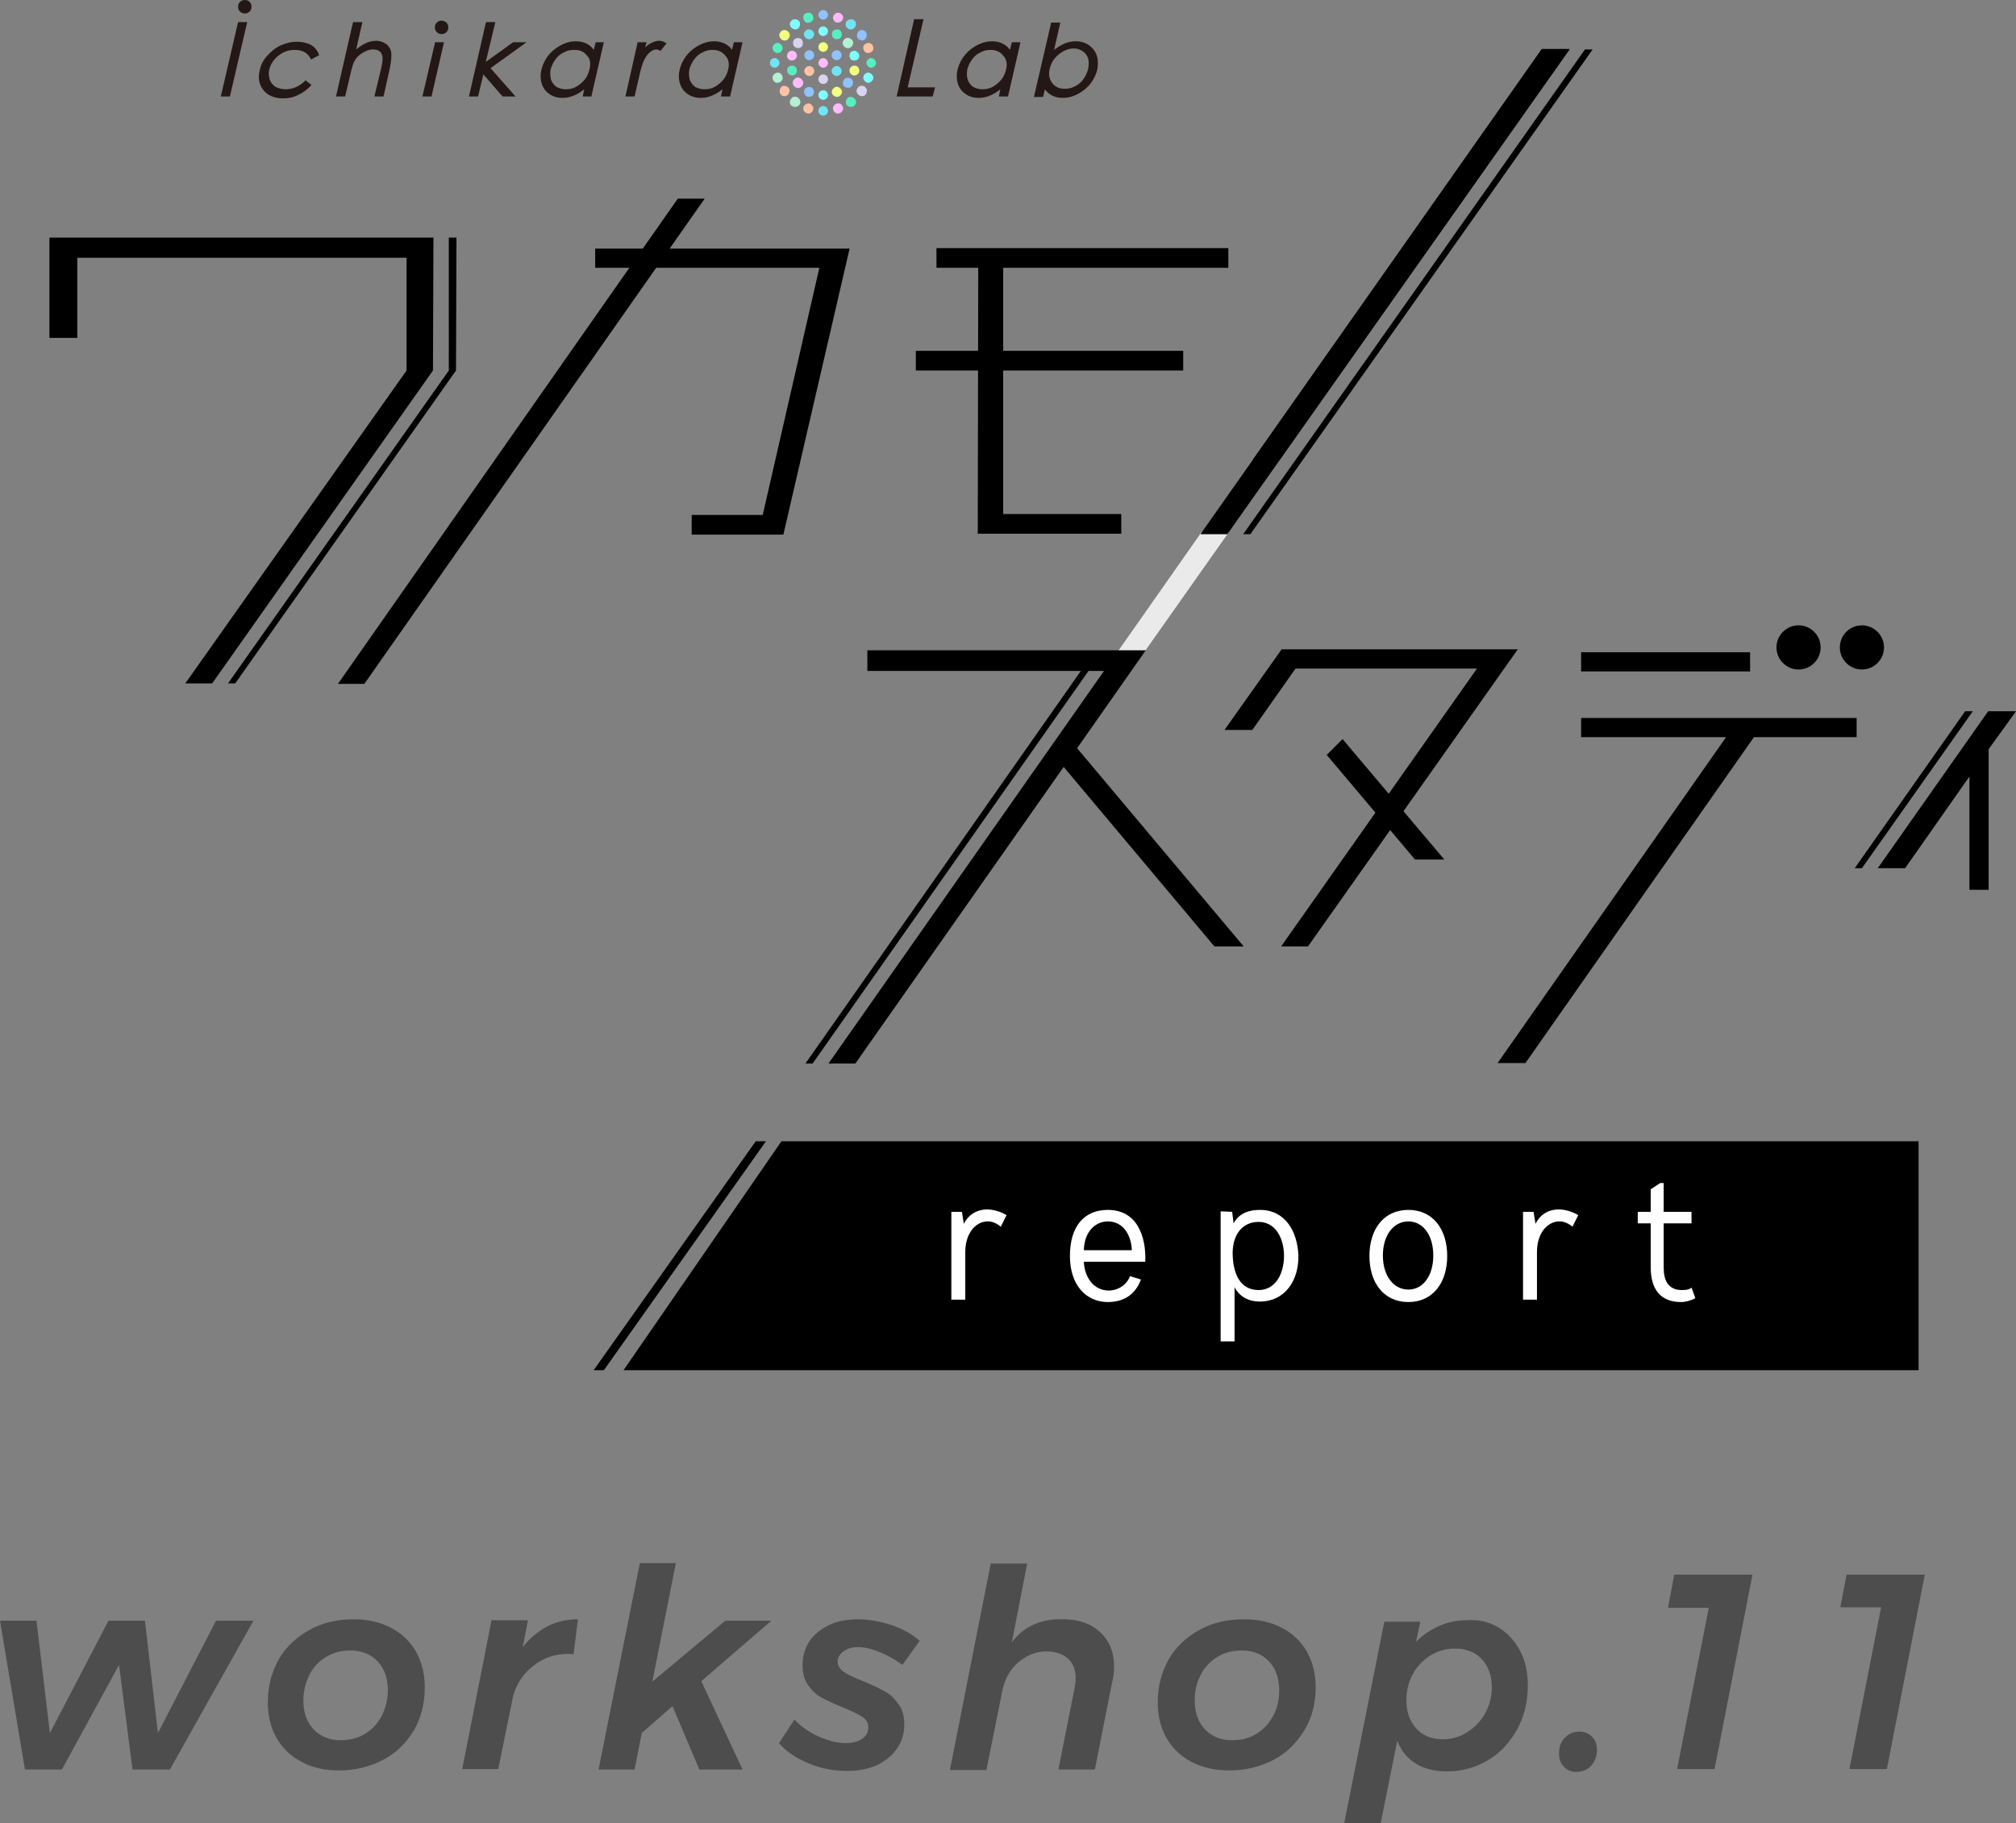
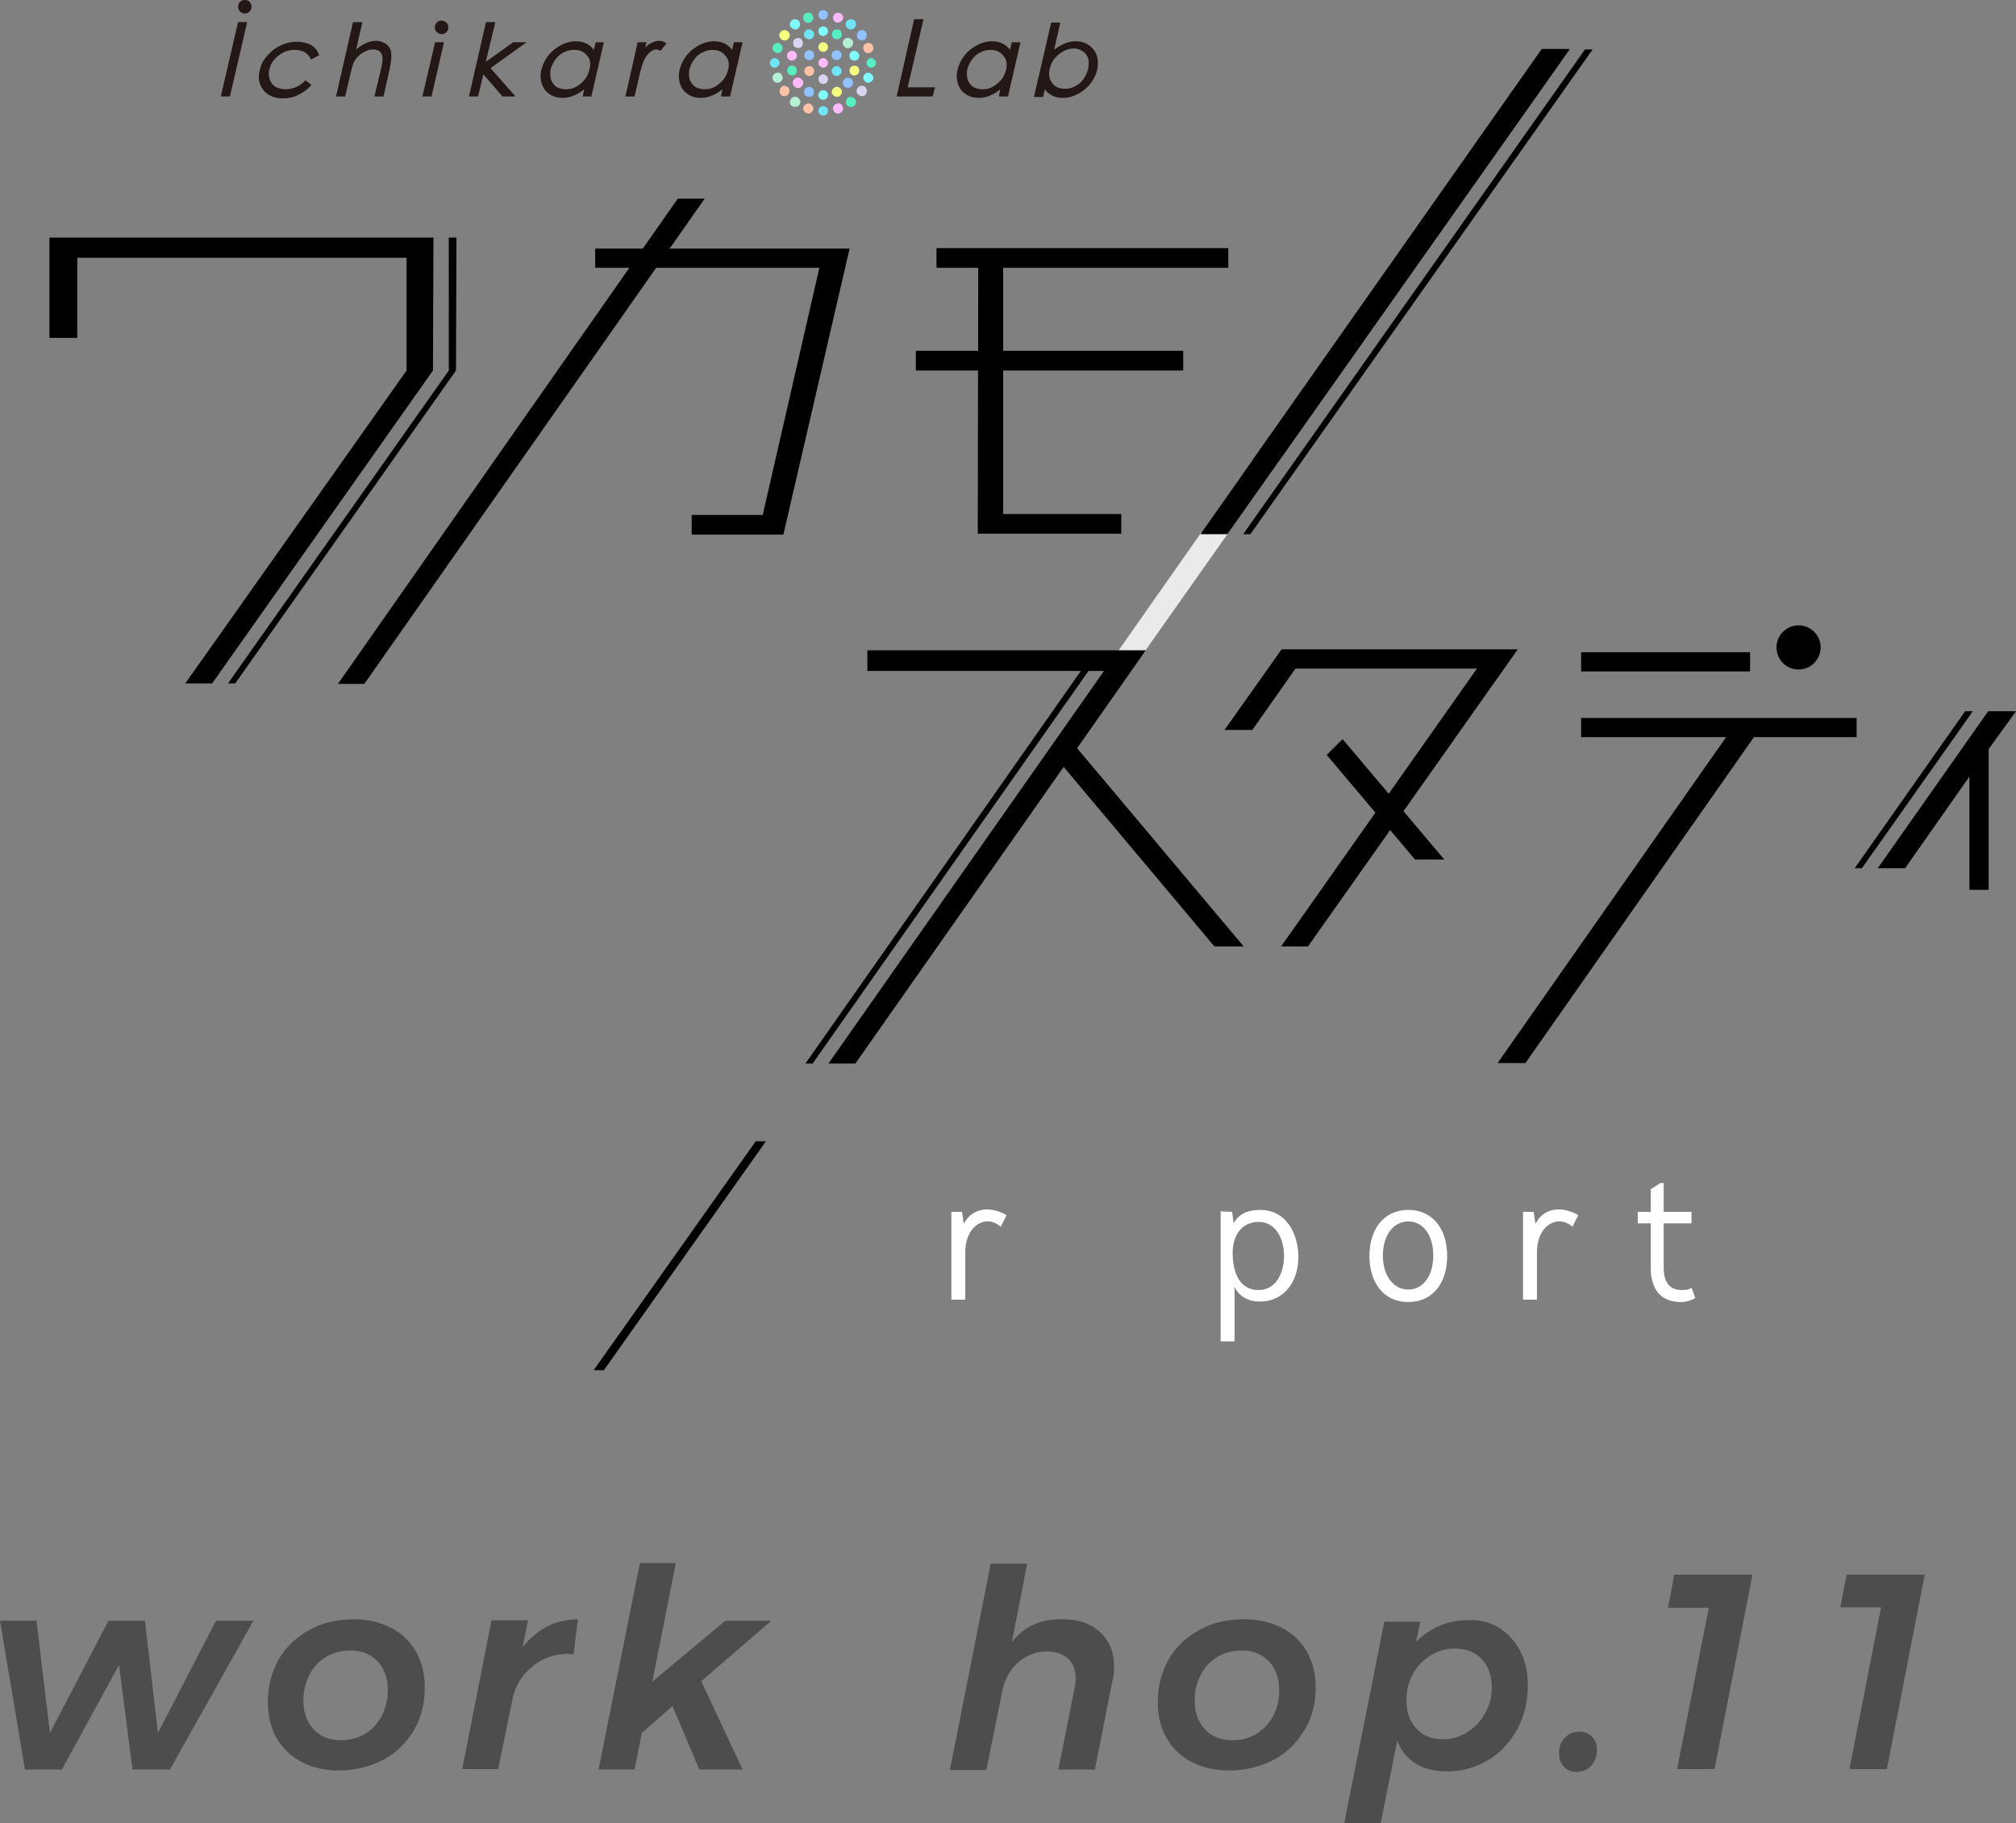
<svg xmlns="http://www.w3.org/2000/svg" xmlns:xlink="http://www.w3.org/1999/xlink" version="1.1" id="_レイヤー_2" x="0px" y="0px" viewBox="0 0 420 379.9" style="enable-background:new 0 0 420 379.9;" xml:space="preserve">
  <rect x="0" y="0" width="420" height="379.9" fill="#808080" stroke="none" />
  <style type="text/css">
	.st0{fill:#4D4D4D;}
	.st1{clip-path:url(#SVGID_00000030482495722941228640000000487687181000864161_);}
	.st2{fill:none;stroke:#000000;stroke-width:1.74;stroke-miterlimit:10;}
	.st3{fill:#FFFFFF;}
	.st4{fill:#EAEAEA;}
	.st5{fill:#57EFC2;}
	.st6{fill:#F3FF7F;}
	.st7{fill:#D8D3EF;}
	.st8{fill:#71E4F3;}
	.st9{fill:#B3F0D4;}
	.st10{fill:#FFC2A4;}
	.st11{fill:#FEBAFB;}
	.st12{fill:#8FC2FF;}
	.st13{fill:#80FFFF;}
	.st14{fill:#231815;}
</style>
  <g id="_レイヤー_1-2">
    <g>
      <path class="st0" d="M52.8,337.7l-17.4,31h-7.8l-2.8-21.8l-11.9,21.8H5.2l-5.2-31h7.6l2.8,23.4l12.2-23.4h7.6l2.7,23.4L45,337.7    H52.8L52.8,337.7z" />
      <path class="st0" d="M81.5,339.2c2.3,1.2,4,2.9,5.2,5c1.2,2.2,1.8,4.6,1.8,7.4c0,3.4-0.8,6.4-2.3,9c-1.6,2.6-3.7,4.7-6.4,6.1    s-5.8,2.2-9.2,2.2c-3,0-5.6-0.6-7.8-1.8c-2.3-1.2-4-2.9-5.2-5c-1.2-2.1-1.8-4.6-1.8-7.4c0-3.4,0.8-6.3,2.3-9    c1.5-2.6,3.7-4.6,6.4-6.1c2.7-1.5,5.8-2.2,9.3-2.2C76.6,337.4,79.2,338,81.5,339.2L81.5,339.2z M68,345.2    c-1.5,0.9-2.7,2.1-3.5,3.7c-0.8,1.6-1.3,3.4-1.3,5.4c0,2.5,0.7,4.5,2.1,6c1.4,1.5,3.3,2.3,5.7,2.3c1.8,0,3.5-0.4,5-1.3    c1.5-0.9,2.6-2.1,3.5-3.7c0.8-1.6,1.3-3.4,1.3-5.4c0-2.5-0.7-4.5-2.1-6c-1.4-1.5-3.3-2.3-5.7-2.3C71.2,343.9,69.5,344.3,68,345.2    L68,345.2z" />
      <path class="st0" d="M114,338.9c1.9-1,4.1-1.5,6.4-1.5l-0.9,7.3l-1-0.1c-2.8,0-5.3,0.8-7.4,2.5c-2.1,1.6-3.5,3.8-4.2,6.3    l-3.1,15.2h-7.5l6.1-31h7.6l-1.1,5.6C110.4,341.3,112.1,339.9,114,338.9L114,338.9z" />
      <path class="st0" d="M160.7,337.7l-14.6,12.6l8.6,18.4h-9l-5.6-13.2l-6.4,5.6l-1.5,7.6h-7.5l8.6-43h7.5l-4.9,24.7l15.2-12.7    L160.7,337.7L160.7,337.7z" />
-       <path class="st0" d="M168.4,367.4c-2.6-1.1-4.7-2.5-6.1-4.2l3.2-4.9c1.3,1.4,3,2.6,5,3.5c2,0.9,3.9,1.4,5.7,1.4    c1.4,0,2.6-0.3,3.4-0.9c0.9-0.6,1.3-1.4,1.3-2.4c0-0.9-0.4-1.6-1.3-2.2c-0.9-0.6-2.2-1.2-3.9-1.9c-1.8-0.7-3.2-1.4-4.4-2    s-2.1-1.5-2.9-2.6c-0.8-1.1-1.2-2.5-1.2-4.2c0-1.9,0.5-3.5,1.4-5c1-1.4,2.3-2.5,4.1-3.4c1.7-0.8,3.8-1.2,6-1.2s4.6,0.4,7,1.2    s4.3,1.9,5.9,3.3l-3.6,5c-1.5-1.1-3.1-2-4.8-2.7c-1.7-0.7-3.2-1-4.5-1c-1.2,0-2.2,0.3-3,0.9s-1.2,1.3-1.2,2.1s0.4,1.5,1.2,2.1    s2.1,1.2,3.9,1.9c1.9,0.8,3.4,1.5,4.5,2.1c1.2,0.6,2.2,1.5,3,2.7c0.9,1.1,1.3,2.6,1.3,4.3c0,1.9-0.5,3.6-1.5,5    c-1,1.5-2.4,2.6-4.2,3.5c-1.8,0.8-3.9,1.2-6.2,1.2C173.7,369,171,368.5,168.4,367.4L168.4,367.4z" />
      <path class="st0" d="M229.1,340c2,1.8,3,4.2,3,7.3c0,1-0.1,2.1-0.4,3.2l-3.6,18.2h-7.6l3.4-17.1c0.1-0.7,0.2-1.3,0.2-1.9    c0-1.7-0.5-3.1-1.6-4.1s-2.6-1.5-4.5-1.5c-2.2,0-4.1,0.8-5.9,2.3c-1.7,1.5-2.8,3.5-3.3,6l-3.3,16.4h-7.6l8.5-43h7.6l-3.2,16.4    c2.4-3.2,5.8-4.8,10.1-4.8C224.4,337.3,227.1,338.2,229.1,340L229.1,340z" />
      <path class="st0" d="M267.1,339.2c2.3,1.2,4,2.9,5.2,5c1.2,2.2,1.8,4.6,1.8,7.4c0,3.4-0.8,6.4-2.4,9c-1.6,2.6-3.7,4.7-6.4,6.1    s-5.8,2.2-9.2,2.2c-3,0-5.6-0.6-7.9-1.8c-2.3-1.2-4-2.9-5.2-5c-1.2-2.1-1.8-4.6-1.8-7.4c0-3.4,0.8-6.3,2.3-9    c1.5-2.6,3.7-4.6,6.4-6.1c2.7-1.5,5.8-2.2,9.3-2.2C262.2,337.4,264.8,338,267.1,339.2L267.1,339.2z M253.7,345.2    c-1.5,0.9-2.7,2.1-3.5,3.7c-0.9,1.6-1.3,3.4-1.3,5.4c0,2.5,0.7,4.5,2.1,6c1.4,1.5,3.3,2.3,5.7,2.3c1.9,0,3.5-0.4,5-1.3    c1.5-0.9,2.6-2.1,3.5-3.7c0.9-1.6,1.3-3.4,1.3-5.4c0-2.5-0.7-4.5-2.1-6c-1.4-1.5-3.3-2.3-5.6-2.3    C256.8,343.9,255.2,344.3,253.7,345.2L253.7,345.2z" />
      <path class="st0" d="M312.2,339.1c1.9,1.2,3.4,2.8,4.5,4.9s1.6,4.5,1.6,7.2c0,3.3-0.7,6.3-2.2,9.1c-1.5,2.7-3.5,4.9-6,6.4    s-5.4,2.4-8.5,2.4c-2.6,0-4.8-0.5-6.6-1.6c-1.8-1.1-3.1-2.7-3.9-4.8l-3.5,17.4H280l8.4-42.2h7.5l-0.9,4.2c1.4-1.4,3-2.5,4.8-3.3    c1.8-0.8,3.7-1.2,5.8-1.2C308.1,337.4,310.3,338,312.2,339.1L312.2,339.1z M297.9,345c-1.5,1-2.8,2.3-3.6,3.9    c-0.9,1.6-1.3,3.5-1.3,5.4c0,2.4,0.7,4.4,2.1,5.9c1.4,1.5,3.2,2.2,5.5,2.2c1.9,0,3.6-0.5,5.1-1.5c1.6-1,2.8-2.3,3.7-3.9    s1.4-3.4,1.4-5.4c0-2.4-0.7-4.4-2.1-5.9c-1.4-1.5-3.3-2.2-5.6-2.2C301.2,343.5,299.5,344,297.9,345L297.9,345z" />
      <path class="st0" d="M331.7,361.9c0.7,0.7,1,1.6,1,2.7c0,1.3-0.4,2.4-1.2,3.3c-0.8,0.9-1.9,1.3-3.1,1.3c-1.1,0-2-0.4-2.6-1.1    c-0.7-0.7-1-1.6-1-2.8c0-1.3,0.4-2.4,1.2-3.2c0.8-0.9,1.9-1.3,3.1-1.3C330.1,360.8,331,361.2,331.7,361.9z" />
      <path class="st0" d="M348.8,328.1h16.3l-7.9,40.5h-7.8L356,335h-8.5L348.8,328.1L348.8,328.1z" />
      <path class="st0" d="M384.7,328.1H401l-7.9,40.5h-7.8l6.6-33.7h-8.5L384.7,328.1L384.7,328.1z" />
    </g>
    <g>
      <defs>
        <polygon id="SVGID_1_" points="399.7,285.5 117.6,285.5 150.5,237.8 399.7,237.8    " />
      </defs>
      <clipPath id="SVGID_00000170267423353114128600000007178340640754724995_">
        <use xlink:href="#SVGID_1_" style="overflow:visible;" />
      </clipPath>
      <g style="clip-path:url(#SVGID_00000170267423353114128600000007178340640754724995_);">
-         <polygon points="414.9,285.5 129.9,285.5 162.8,237.8 414.9,237.8    " />
        <line class="st2" x1="160.7" y1="234.7" x2="121.7" y2="289.8" />
      </g>
    </g>
    <g>
      <path class="st3" d="M200.4,252.5l0.4,2.5c1.1-2.2,3.1-3,4.8-3c1.4,0,3,0.5,4.1,1.2l-1.2,2.4c-1.2-1-2.4-1.3-3.6-1    c-2.1,0.5-3.8,2.8-3.8,6.3v9.9h-2.9l0-18.3H200.4L200.4,252.5z" />
-       <path class="st3" d="M237.7,266.6c-1.3,3.5-4,4.7-6.9,4.7c-4.5,0-7.9-3.5-7.9-9.6s2.9-9.6,7.9-9.6c6.1,0,8,5.5,7.8,10.8h-12.8    c0.1,3,1.9,6,5.2,6c1.9,0,3.8-1.2,4.4-3L237.7,266.6L237.7,266.6z M235.8,260.5c-0.1-3-1.7-6-5-6c-2.5,0-4.9,2-5,6H235.8    L235.8,260.5z" />
      <path class="st3" d="M256.7,252.5l0.3,2.4c1.2-2.2,3.3-2.8,5.5-2.8c5.2,0,7.8,4.4,8,9.5c0.1,5.1-2.7,9.6-8.1,9.6    c-2.2,0-4.2-1-5.2-3v11.3h-2.9v-27.1L256.7,252.5L256.7,252.5z M256.8,260.9c0,4.4,1.5,7.9,5.4,7.9c3.6,0,5.3-3.5,5.3-7.1    s-1.7-7.1-5.3-7.1C259,254.6,256.9,257,256.8,260.9L256.8,260.9z" />
      <path class="st3" d="M293.4,252.1c5.1,0,8.1,4,8.1,9.6s-3,9.6-8.1,9.6s-8.1-4-8.1-9.6S288.3,252.1,293.4,252.1L293.4,252.1z     M293.4,254.5c-3.1,0-5.3,2.9-5.3,7.1s2.2,7.1,5.3,7.1s5.2-2.9,5.2-7.1S296.5,254.5,293.4,254.5z" />
      <path class="st3" d="M319.5,252.5l0.4,2.5c1.1-2.2,3-3,4.8-3c1.4,0,3,0.5,4.1,1.2l-1.2,2.4c-1.2-1-2.4-1.3-3.6-1    c-2.1,0.5-3.8,2.8-3.8,6.3v9.9h-2.9l0-18.3H319.5L319.5,252.5z" />
      <path class="st3" d="M341.2,252.5h2.7v-4.7l2-1.3h0.7v6h5.8v2.4h-5.8v9.2c0,2.5,0.8,4.6,3.6,4.7c0.8,0,1.6,0,2.2-0.5l0.8,2.2    c-1,0.5-2,0.8-3,0.8c-4.1,0-6.3-2.5-6.3-7.2v-9.2h-2.7L341.2,252.5L341.2,252.5z" />
    </g>
    <g>
      <polygon class="st4" points="232.7,136 238.3,136 256,110.9 250.3,110.9   " />
      <path d="M203.8,55.8h-8.7v-4.1h60.8v4.1H209v51.3h24.6v4.1h-29.9L203.8,55.8L203.8,55.8z" />
      <path d="M364.6,135.9v4h-35.2v-4H364.6z" />
      <polygon points="279.7,154 300.9,179.1 294.8,179.1 276.4,157.3   " />
      <polygon points="310.5,135.3 310.5,135.3 267,135.3 255.1,152.1 260.9,152.1 269.9,139.3 307.7,139.3 266.9,197.2 272.5,197.2     316.2,135.3   " />
      <circle cx="374.7" cy="134.9" r="4.6" />
-       <circle cx="387.9" cy="134.9" r="4.6" />
      <path d="M227.7,136.2h1.6l-60,85.4h-1.5L227.7,136.2L227.7,136.2z" />
      <polygon points="420,148.2 414.2,148.2 391.2,180.9 396.9,180.9 410.3,161.8 410.3,185.4 414.3,185.4 414.3,156.1   " />
      <polygon points="411,148.2 409.4,148.2 386.4,180.9 387.9,180.9   " />
      <polygon points="177,51.8 124,51.8 124,55.8 170.7,55.8 158.9,107.3 144.1,107.3 144.1,111.4 163.2,111.4   " />
      <path d="M190.8,77.2v-4.1h55.7v4.1H190.8z" />
      <polygon points="224.4,155.9 238.7,135.5 180.7,135.5 180.7,139.8 230,139.8 172.6,221.6 178.2,221.6 221.6,159.8 253,197.2     259.1,197.2   " />
      <polygon points="259,111.3 260.5,111.3 331.8,10.3 330.2,10.3   " />
      <polygon points="386.8,149.6 329.4,149.6 329.4,153.6 359.6,153.6 312,221.5 317.8,221.5 365.4,153.6 386.8,153.6   " />
      <polygon points="146.8,41.4 141.2,41.4 70.4,142.5 75.9,142.5   " />
      <polygon points="250.1,111.3 255.7,111.3 327,10.3 321.2,10.3   " />
      <polyline points="266.6,95.8 327,10.2 321.2,10.2 261,95.8   " />
      <g>
        <polygon points="90.2,77.2 90.2,77.2 90.2,77.2 90.2,77.2 90.3,49.5 10.3,49.5 10.3,70.4 16.1,70.4 16.1,53.7 84.7,53.7      84.7,77.2 84.7,77.2 38.6,142.4 44.2,142.4 90.2,77.2    " />
        <polygon points="95.1,49.5 93.5,49.5 93.5,77.2 93.5,77.2 47.5,142.4 49,142.4 95,77.2 95,77.2    " />
      </g>
      <g>
        <g>
          <path class="st5" d="M164,14.9c-0.1-0.6,0.2-1.1,0.8-1.2c0.6-0.1,1.1,0.2,1.2,0.8c0.1,0.6-0.2,1.1-0.8,1.2      C164.7,15.8,164.1,15.4,164,14.9z" />
          <path class="st5" d="M174.8,6.2c0.5,0.2,0.7,0.9,0.5,1.4s-0.9,0.7-1.4,0.5s-0.7-0.9-0.5-1.4S174.3,6,174.8,6.2z" />
          <path class="st5" d="M168.1,2.7c0.6-0.2,1.1,0.1,1.3,0.7c0.2,0.5-0.1,1.1-0.7,1.3s-1.1-0.1-1.3-0.7      C167.2,3.4,167.5,2.8,168.1,2.7z" />
          <path class="st5" d="M177.9,22.1c-0.5,0.3-1.1,0.2-1.5-0.2c-0.3-0.5-0.2-1.1,0.2-1.5s1.1-0.2,1.5,0.2      C178.5,21.1,178.4,21.7,177.9,22.1z" />
          <path class="st5" d="M182.5,13.1c0,0.6-0.5,1-1,1s-1-0.5-1-1s0.5-1,1-1S182.5,12.6,182.5,13.1z" />
          <circle class="st6" cx="171.5" cy="9.8" r="1" />
          <path class="st6" d="M174.8,20.1c-0.5,0.2-1.1,0-1.4-0.5s0-1.1,0.5-1.4s1.1,0,1.4,0.5S175.3,19.8,174.8,20.1z" />
          <path class="st6" d="M162.6,6.7c0.3-0.5,1-0.6,1.5-0.2s0.6,1,0.2,1.5c-0.3,0.5-1,0.6-1.5,0.2S162.2,7.1,162.6,6.7z" />
          <path class="st6" d="M179,14.9c-0.1,0.6-0.7,0.9-1.2,0.8c-0.6-0.1-0.9-0.7-0.8-1.2c0.1-0.6,0.7-0.9,1.2-0.8      C178.7,13.7,179.1,14.3,179,14.9z" />
          <circle class="st7" cx="171.5" cy="16.5" r="1" />
          <path class="st7" d="M165.4,8.3c0.4-0.4,1-0.5,1.5-0.2c0.4,0.4,0.5,1,0.2,1.5s-1,0.5-1.5,0.2C165.2,9.5,165.1,8.8,165.4,8.3z" />
          <path class="st8" d="M160.4,13.1c0-0.6,0.5-1,1-1s1,0.5,1,1s-0.5,1-1,1S160.4,13.7,160.4,13.1z" />
          <path class="st9" d="M165,22.1c-0.5-0.3-0.6-1-0.2-1.5c0.3-0.5,1-0.6,1.5-0.2s0.6,1,0.2,1.5C166.1,22.3,165.5,22.4,165,22.1z" />
          <path class="st7" d="M180.4,19.6c-0.3,0.5-1,0.6-1.5,0.2s-0.6-1-0.2-1.5c0.3-0.5,1-0.6,1.5-0.2S180.7,19.1,180.4,19.6z" />
          <path class="st10" d="M167.7,15.3c-0.3-0.5-0.1-1.1,0.4-1.4s1.1-0.1,1.4,0.4s0.1,1.1-0.4,1.4S168,15.8,167.7,15.3z" />
          <path class="st10" d="M162.6,19.6c-0.3-0.5-0.2-1.1,0.2-1.5s1.1-0.2,1.5,0.2c0.3,0.5,0.2,1.1-0.2,1.5      C163.5,20.2,162.9,20.1,162.6,19.6z" />
          <path class="st10" d="M168.1,23.6c-0.6-0.2-0.9-0.8-0.7-1.3c0.2-0.5,0.8-0.9,1.3-0.7s0.9,0.8,0.7,1.3      C169.2,23.5,168.6,23.8,168.1,23.6z" />
          <path class="st10" d="M181.9,9.7c0.2,0.6-0.1,1.1-0.7,1.3c-0.6,0.2-1.1-0.1-1.3-0.7c-0.2-0.6,0.1-1.1,0.7-1.3      S181.8,9.2,181.9,9.7z" />
          <path class="st8" d="M177.9,4.2c0.5,0.3,0.6,1,0.2,1.5s-1,0.6-1.5,0.2s-0.6-1-0.2-1.5C176.8,4,177.5,3.9,177.9,4.2z" />
          <path class="st11" d="M172.5,13.1c0,0.6-0.5,1-1,1s-1-0.5-1-1s0.5-1,1-1S172.5,12.6,172.5,13.1z" />
          <path class="st11" d="M165.4,17.9c-0.4-0.5-0.3-1.1,0.2-1.5c0.4-0.4,1.1-0.3,1.5,0.2c0.4,0.5,0.3,1.1-0.2,1.5      C166.5,18.5,165.8,18.4,165.4,17.9z" />
          <path class="st11" d="M174.9,23.6c-0.6,0.2-1.1-0.1-1.3-0.7c-0.2-0.5,0.1-1.1,0.7-1.3s1.1,0.1,1.3,0.7S175.4,23.4,174.9,23.6z" />
          <path class="st11" d="M174.9,2.7c0.6,0.2,0.9,0.8,0.7,1.3s-0.8,0.8-1.3,0.7s-0.9-0.8-0.7-1.3S174.3,2.5,174.9,2.7z" />
          <path class="st12" d="M167.7,11c0.3-0.5,0.9-0.7,1.4-0.4s0.7,0.9,0.4,1.4s-0.9,0.7-1.4,0.4S167.4,11.5,167.7,11z" />
          <path class="st9" d="M177.5,8.3c0.4,0.4,0.3,1.1-0.2,1.5s-1.1,0.3-1.5-0.2c-0.4-0.4-0.3-1.1,0.2-1.5S177.1,7.9,177.5,8.3z" />
          <circle class="st13" cx="171.5" cy="6.5" r="1" />
          <path class="st11" d="M164,11.4c0.1-0.6,0.7-0.9,1.2-0.8c0.6,0.1,0.9,0.7,0.8,1.2s-0.7,0.9-1.2,0.8S163.8,12,164,11.4z" />
          <circle class="st13" cx="171.5" cy="19.8" r="1" />
          <path class="st13" d="M179,11.4c0.1,0.6-0.2,1.1-0.8,1.2c-0.6,0.1-1.1-0.2-1.2-0.8c-0.1-0.6,0.2-1.1,0.8-1.2      C178.3,10.5,178.8,10.9,179,11.4z" />
          <path class="st13" d="M165,4.2c0.5-0.3,1.1-0.2,1.5,0.2c0.3,0.5,0.2,1.1-0.2,1.5s-1.1,0.2-1.5-0.2C164.4,5.2,164.5,4.6,165,4.2z      " />
          <path class="st9" d="M161,16.5c-0.2-0.5,0.1-1.1,0.7-1.3c0.6-0.2,1.1,0.1,1.3,0.7c0.2,0.5-0.1,1.1-0.7,1.3S161.2,17.1,161,16.5z      " />
          <path class="st13" d="M181.9,16.5c-0.2,0.5-0.8,0.9-1.3,0.7s-0.9-0.8-0.7-1.3c0.2-0.6,0.8-0.9,1.3-0.7S182.1,16,181.9,16.5z" />
          <path class="st12" d="M175.2,11c0.3,0.5,0.1,1.1-0.4,1.4s-1.1,0.1-1.4-0.4s-0.1-1.1,0.4-1.4S175,10.5,175.2,11z" />
          <path class="st12" d="M168.1,20.1c-0.5-0.2-0.7-0.9-0.5-1.4c0.2-0.5,0.9-0.7,1.4-0.5s0.7,0.9,0.5,1.4      C169.3,20.1,168.7,20.3,168.1,20.1z" />
          <path class="st12" d="M177.5,17.9c-0.4,0.5-1,0.5-1.5,0.2s-0.5-1-0.2-1.5c0.4-0.5,1-0.5,1.5-0.2S177.8,17.5,177.5,17.9z" />
          <path class="st12" d="M171.5,2.1c0.6,0,1,0.5,1,1s-0.5,1-1,1s-1-0.5-1-1S170.9,2.1,171.5,2.1z" />
          <path class="st5" d="M161,9.7c0.2-0.6,0.8-0.9,1.3-0.7s0.9,0.8,0.7,1.3c-0.2,0.6-0.8,0.9-1.3,0.7S160.8,10.3,161,9.7z" />
          <path class="st12" d="M180.4,6.7c0.3,0.5,0.2,1.1-0.2,1.5s-1.1,0.2-1.5-0.2c-0.3-0.5-0.2-1.1,0.2-1.5S180,6.2,180.4,6.7z" />
          <path class="st8" d="M175.2,15.3c-0.3,0.5-0.9,0.7-1.4,0.4s-0.7-0.9-0.4-1.4s0.9-0.7,1.4-0.4S175.5,14.8,175.2,15.3z" />
          <path class="st8" d="M168.1,6.2c0.5-0.2,1.1,0,1.4,0.5s0,1.1-0.5,1.4c-0.5,0.2-1.1,0-1.4-0.5S167.6,6.5,168.1,6.2z" />
          <circle class="st8" cx="171.5" cy="23.1" r="1" />
        </g>
        <g>
          <path class="st14" d="M63.6,16.8c-1.2,1.2-2.6,1.8-4.1,1.8c-0.8,0-1.5-0.2-2.1-0.5c-0.6-0.4-1-0.9-1.2-1.5      c-0.2-0.7-0.3-1.4-0.1-2.1c0.3-1.2,0.9-2.1,1.9-2.9c1-0.8,2.1-1.2,3.4-1.2c1.6,0,2.7,0.6,3.3,1.8l0.1,0.2l1.7-0.9l-0.1-0.2      c-0.2-0.6-0.5-1-0.9-1.4s-0.9-0.7-1.6-0.9c-0.6-0.2-1.3-0.3-2.1-0.3c-1.2,0-2.3,0.3-3.4,0.8c-1.1,0.5-2,1.3-2.8,2.2      c-0.8,0.9-1.3,1.9-1.5,3c-0.4,1.6-0.1,3,0.8,4.1c0.9,1.1,2.3,1.7,4,1.7c1.2,0,2.2-0.2,3.2-0.7c1-0.5,1.9-1.1,2.6-1.9l0.2-0.2      l-1.3-1L63.6,16.8L63.6,16.8z" />
          <path class="st14" d="M80.5,9.2c-0.6-0.4-1.3-0.7-2.1-0.7c-0.8,0-1.7,0.2-2.4,0.6c-0.6,0.3-1.2,0.7-1.8,1.2l1.3-5.7h-1.9      l-0.1,0.2L70,20.1h1.9l1-4.2c0.3-1.4,0.6-2.4,0.8-2.9c0.4-0.8,0.9-1.4,1.7-1.9s1.5-0.8,2.3-0.8c0.7,0,1.2,0.2,1.5,0.5      s0.5,0.8,0.5,1.5c0,0.4-0.1,1.2-0.4,2.4L78,20.1h1.9l1.3-5.8c0.3-1.5,0.4-2.6,0.3-3.4C81.4,10.2,81,9.6,80.5,9.2L80.5,9.2z" />
          <path class="st14" d="M92,4.3c-0.4,0-0.7,0.1-1,0.4c-0.3,0.3-0.4,0.6-0.4,1s0.1,0.7,0.4,1c0.3,0.3,0.6,0.4,1,0.4s0.7-0.1,1-0.4      c0.3-0.3,0.4-0.6,0.4-1c0-0.4-0.1-0.7-0.4-1C92.8,4.5,92.4,4.3,92,4.3z" />
          <polygon class="st14" points="90.6,9 88,20.1 89.9,20.1 92.5,8.8 90.6,8.8     " />
          <path class="st14" d="M51,0c-0.4,0-0.7,0.1-1,0.4c-0.3,0.3-0.4,0.6-0.4,1s0.1,0.7,0.4,1c0.3,0.3,0.6,0.4,1,0.4      c0.4,0,0.7-0.1,1-0.4c0.3-0.3,0.4-0.6,0.4-1s-0.1-0.7-0.4-1C51.8,0.1,51.4,0,51,0z" />
          <polygon class="st14" points="46,20.1 47.9,20.1 51.5,4.6 49.6,4.6     " />
          <polygon class="st14" points="109.7,8.8 106.9,8.8 101.2,12.9 103.2,4.6 101.3,4.6 101.2,4.8 97.7,20.1 99.6,20.1 100.7,15.5       104.7,20.1 107.4,20.1 102.2,14.2     " />
          <path class="st14" d="M124.1,8.8l-0.4,1.6c-0.3-0.5-0.8-0.9-1.3-1.2c-0.7-0.4-1.5-0.6-2.4-0.6c-1.6,0-3.1,0.6-4.5,1.7      c-1.4,1.1-2.3,2.6-2.7,4.2c-0.4,1.6-0.1,3.1,0.7,4.2c0.9,1.1,2.1,1.7,3.7,1.7c0.9,0,1.8-0.2,2.6-0.6c0.7-0.3,1.3-0.7,1.9-1.2      l-0.3,1.5h1.8l2.6-11.3L124.1,8.8L124.1,8.8z M122.8,14.5c-0.2,0.8-0.5,1.5-1,2.1c-0.5,0.6-1.1,1.1-1.8,1.5      c-0.7,0.4-1.4,0.5-2.2,0.5c-0.7,0-1.3-0.2-1.9-0.5c-0.5-0.4-0.9-0.9-1.1-1.5c-0.2-0.7-0.2-1.3-0.1-2.1c0.2-0.7,0.5-1.4,1-2.1      c0.5-0.7,1.1-1.2,1.8-1.5c0.7-0.4,1.4-0.5,2.2-0.5c1.2,0,2,0.4,2.6,1.2C123,12.3,123.1,13.3,122.8,14.5L122.8,14.5z" />
          <path class="st14" d="M152.9,8.8l-0.4,1.6c-0.3-0.5-0.8-0.9-1.3-1.2c-0.7-0.4-1.5-0.6-2.4-0.6c-1.6,0-3.1,0.6-4.5,1.7      c-1.4,1.1-2.3,2.6-2.7,4.2c-0.4,1.6-0.1,3.1,0.7,4.2c0.9,1.1,2.1,1.7,3.7,1.7c0.9,0,1.8-0.2,2.6-0.6c0.7-0.3,1.3-0.7,1.9-1.2      l-0.3,1.5h1.9l2.6-11.3L152.9,8.8L152.9,8.8z M151.7,14.5c-0.2,0.8-0.5,1.5-1,2.1c-0.5,0.6-1.1,1.1-1.8,1.5      c-0.7,0.4-1.4,0.5-2.2,0.5c-0.7,0-1.3-0.2-1.9-0.5c-0.5-0.4-0.9-0.9-1.1-1.5c-0.2-0.7-0.2-1.3-0.1-2.1c0.2-0.7,0.5-1.4,1-2.1      c0.5-0.7,1.1-1.2,1.8-1.5c0.7-0.4,1.4-0.5,2.1-0.5c1.1,0,2,0.4,2.6,1.2C151.8,12.3,152,13.3,151.7,14.5L151.7,14.5z" />
          <path class="st14" d="M138.6,8.9c-0.4-0.3-0.8-0.4-1.3-0.4c-0.6,0-1.1,0.2-1.7,0.5c-0.4,0.2-0.8,0.5-1.2,0.9l0.3-1.1h-1.9      L132.8,9l-2.5,11.1h1.9l0.9-3.9c0.4-1.9,0.8-3.1,1.1-3.7c0.4-0.8,0.8-1.3,1.3-1.7c0.5-0.4,0.9-0.5,1.3-0.5      c0.1,0,0.4,0.1,0.6,0.2l0.2,0.1l1.3-1.6L138.6,8.9L138.6,8.9z" />
          <polygon class="st14" points="192.4,4 190.4,4 190.4,4.2 186.8,20.1 194.3,20.1 194.8,18.2 189.1,18.2     " />
          <path class="st14" d="M210.8,8.8l-0.4,1.6c-0.3-0.5-0.8-0.9-1.3-1.2c-0.7-0.4-1.5-0.6-2.4-0.6c-1.6,0-3.1,0.6-4.5,1.7      c-1.4,1.1-2.3,2.6-2.7,4.2c-0.4,1.6-0.1,3.1,0.7,4.2c0.9,1.1,2.1,1.7,3.7,1.7c0.9,0,1.8-0.2,2.6-0.6c0.7-0.3,1.3-0.7,1.9-1.2      l-0.3,1.5h1.9l2.6-11.3L210.8,8.8L210.8,8.8z M209.6,14.5c-0.2,0.8-0.5,1.5-1,2.1c-0.5,0.6-1.1,1.1-1.8,1.5      c-0.7,0.4-1.4,0.5-2.2,0.5c-0.7,0-1.3-0.2-1.9-0.5c-0.5-0.4-0.9-0.9-1.1-1.5c-0.2-0.7-0.2-1.3-0.1-2.1c0.2-0.7,0.5-1.4,1-2.1      c0.5-0.7,1.1-1.2,1.8-1.5c0.7-0.4,1.4-0.5,2.1-0.5c1.1,0,2,0.4,2.6,1.2C209.7,12.3,209.9,13.3,209.6,14.5L209.6,14.5z" />
          <path class="st14" d="M227.8,10.3c-0.9-1.1-2.1-1.7-3.7-1.7c-0.9,0-1.8,0.2-2.6,0.6c-0.6,0.3-1.3,0.7-1.9,1.2l1.3-5.7h-1.9      l-3.6,15.5h1.9l0.4-1.6c0.3,0.5,0.8,0.9,1.3,1.2c0.7,0.4,1.5,0.6,2.4,0.6c1.6,0,3.1-0.6,4.5-1.7c1.4-1.1,2.3-2.6,2.7-4.2      C228.9,12.8,228.7,11.4,227.8,10.3L227.8,10.3z M226.7,14.4c-0.2,0.7-0.5,1.4-1,2.1c-0.5,0.7-1.1,1.2-1.8,1.5      c-0.7,0.4-1.4,0.5-2.1,0.5c-1.1,0-2-0.4-2.6-1.2c-0.6-0.8-0.8-1.8-0.5-3c0.2-0.8,0.5-1.5,1-2.1s1.1-1.1,1.8-1.5      c0.7-0.4,1.5-0.6,2.2-0.6c0.7,0,1.3,0.2,1.9,0.6s0.9,0.9,1.1,1.5S226.8,13.7,226.7,14.4L226.7,14.4z" />
        </g>
      </g>
    </g>
  </g>
</svg>